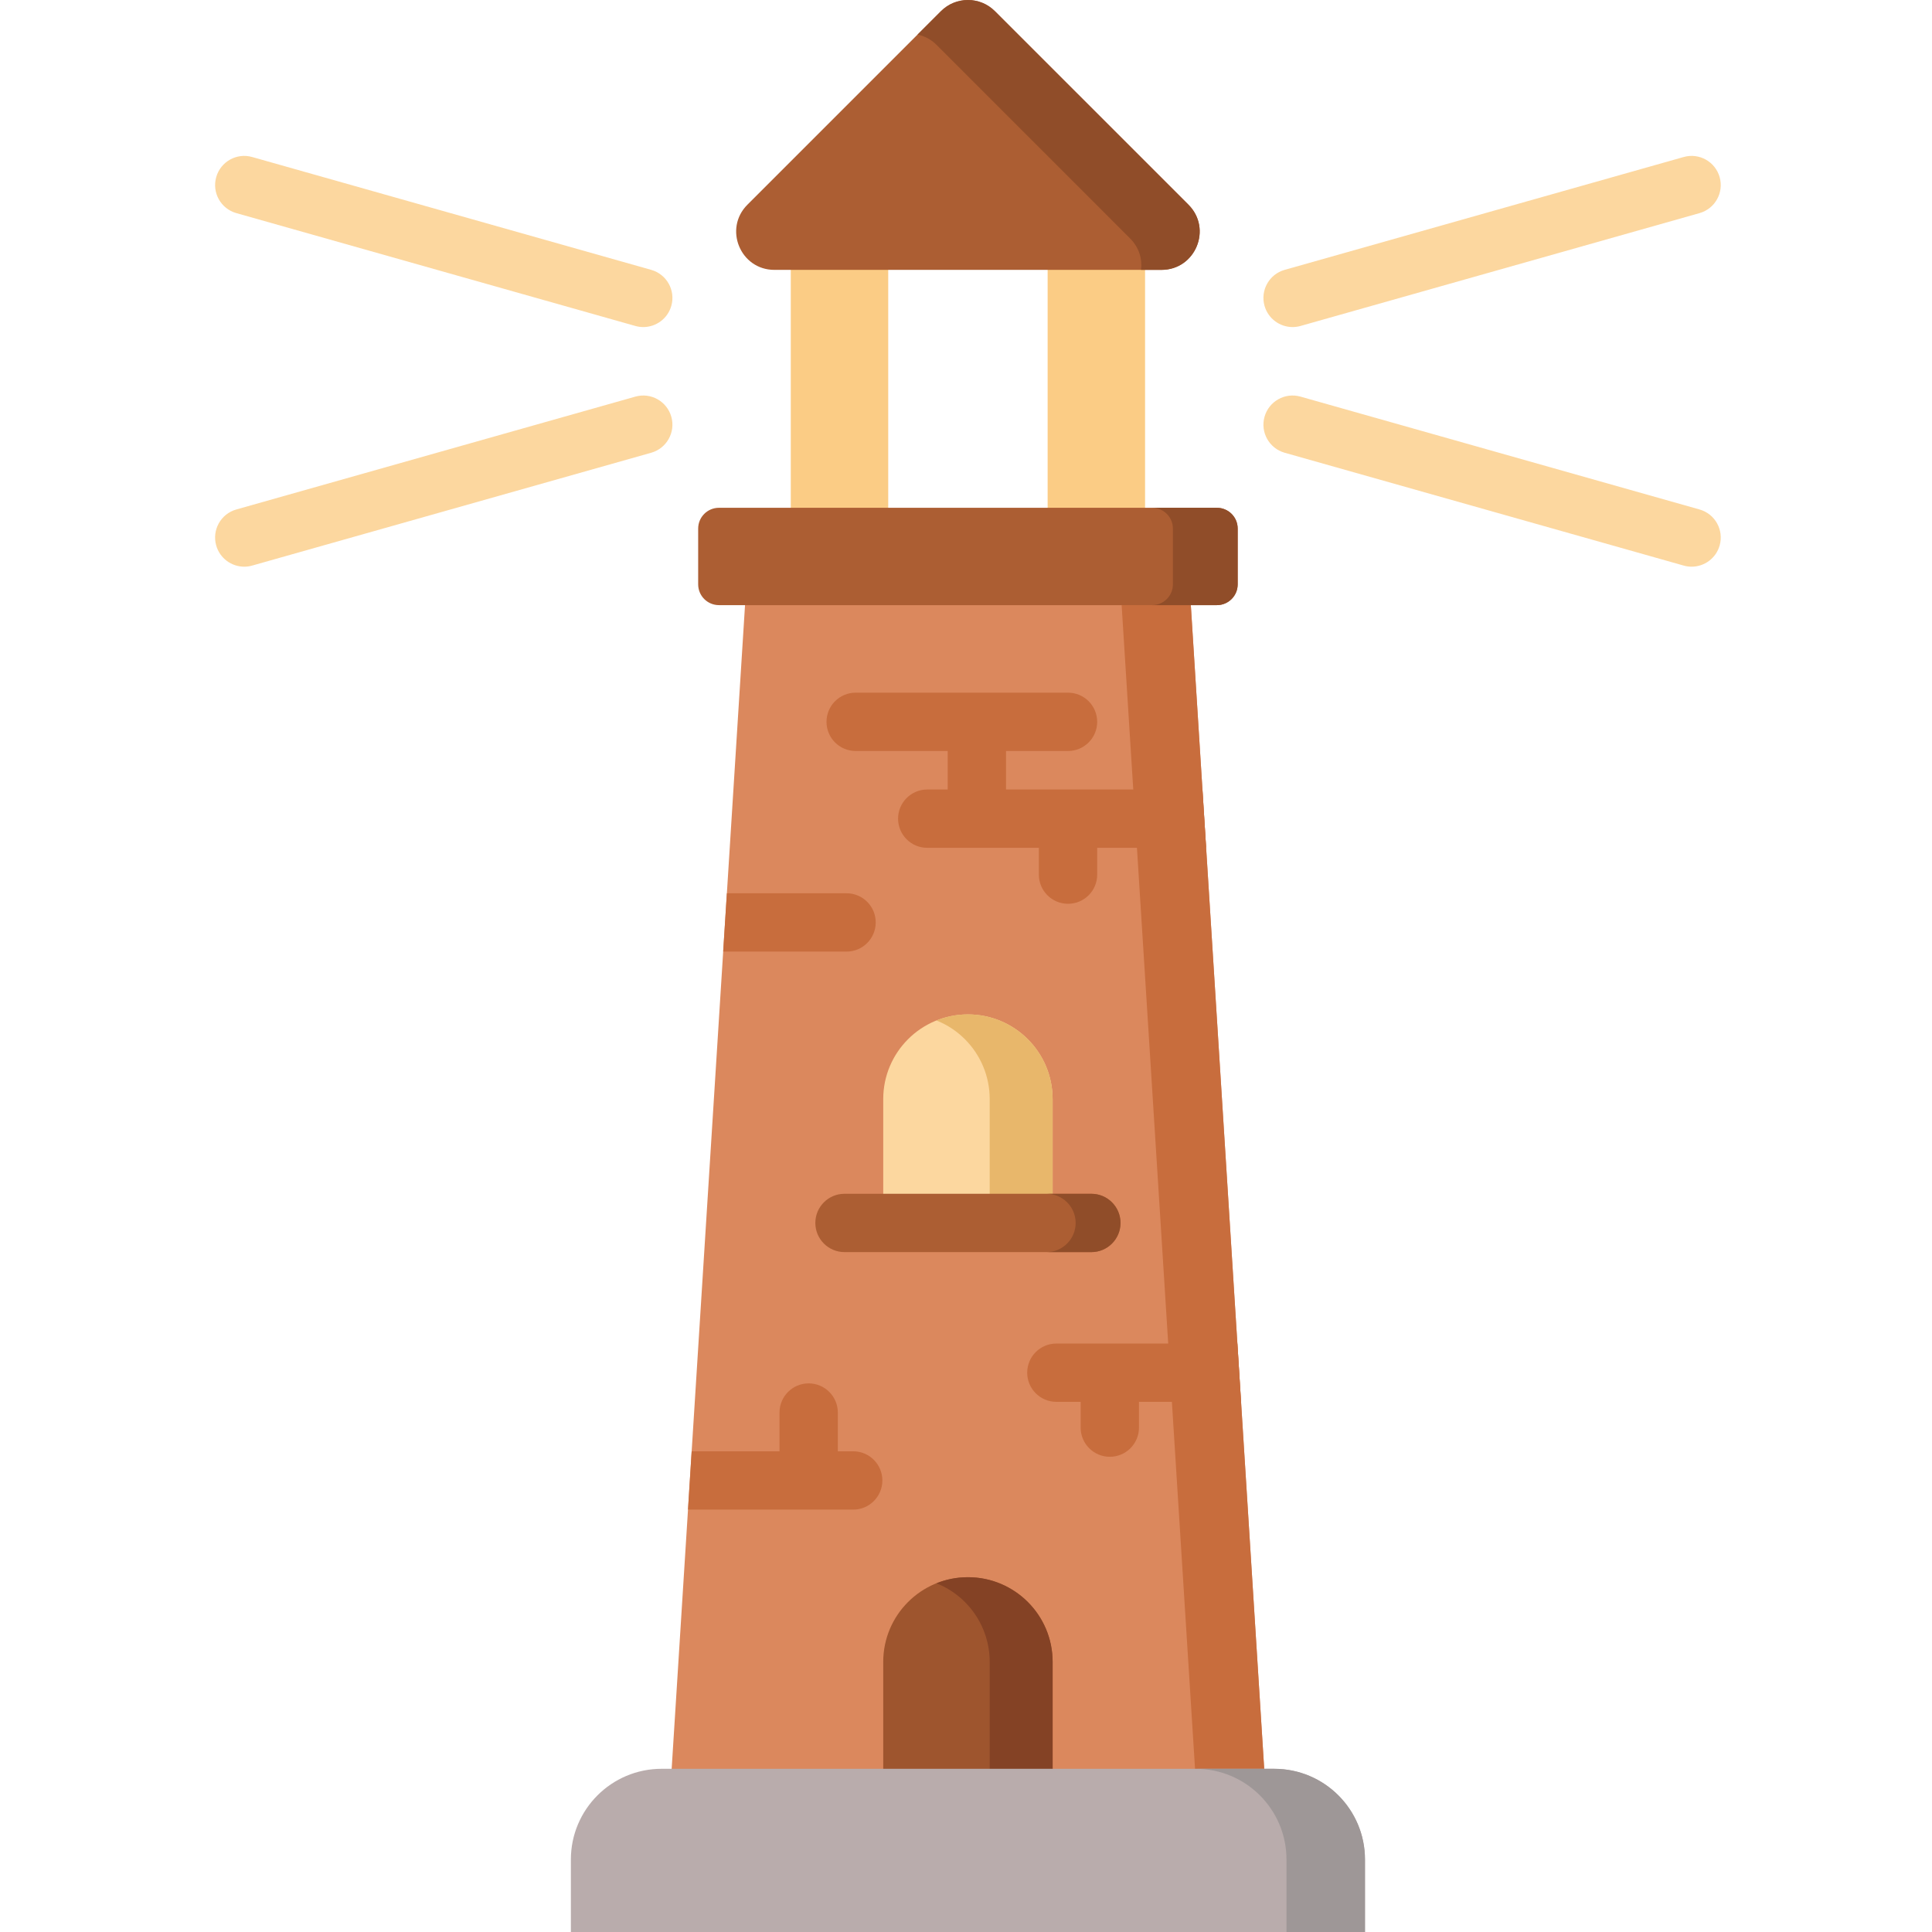
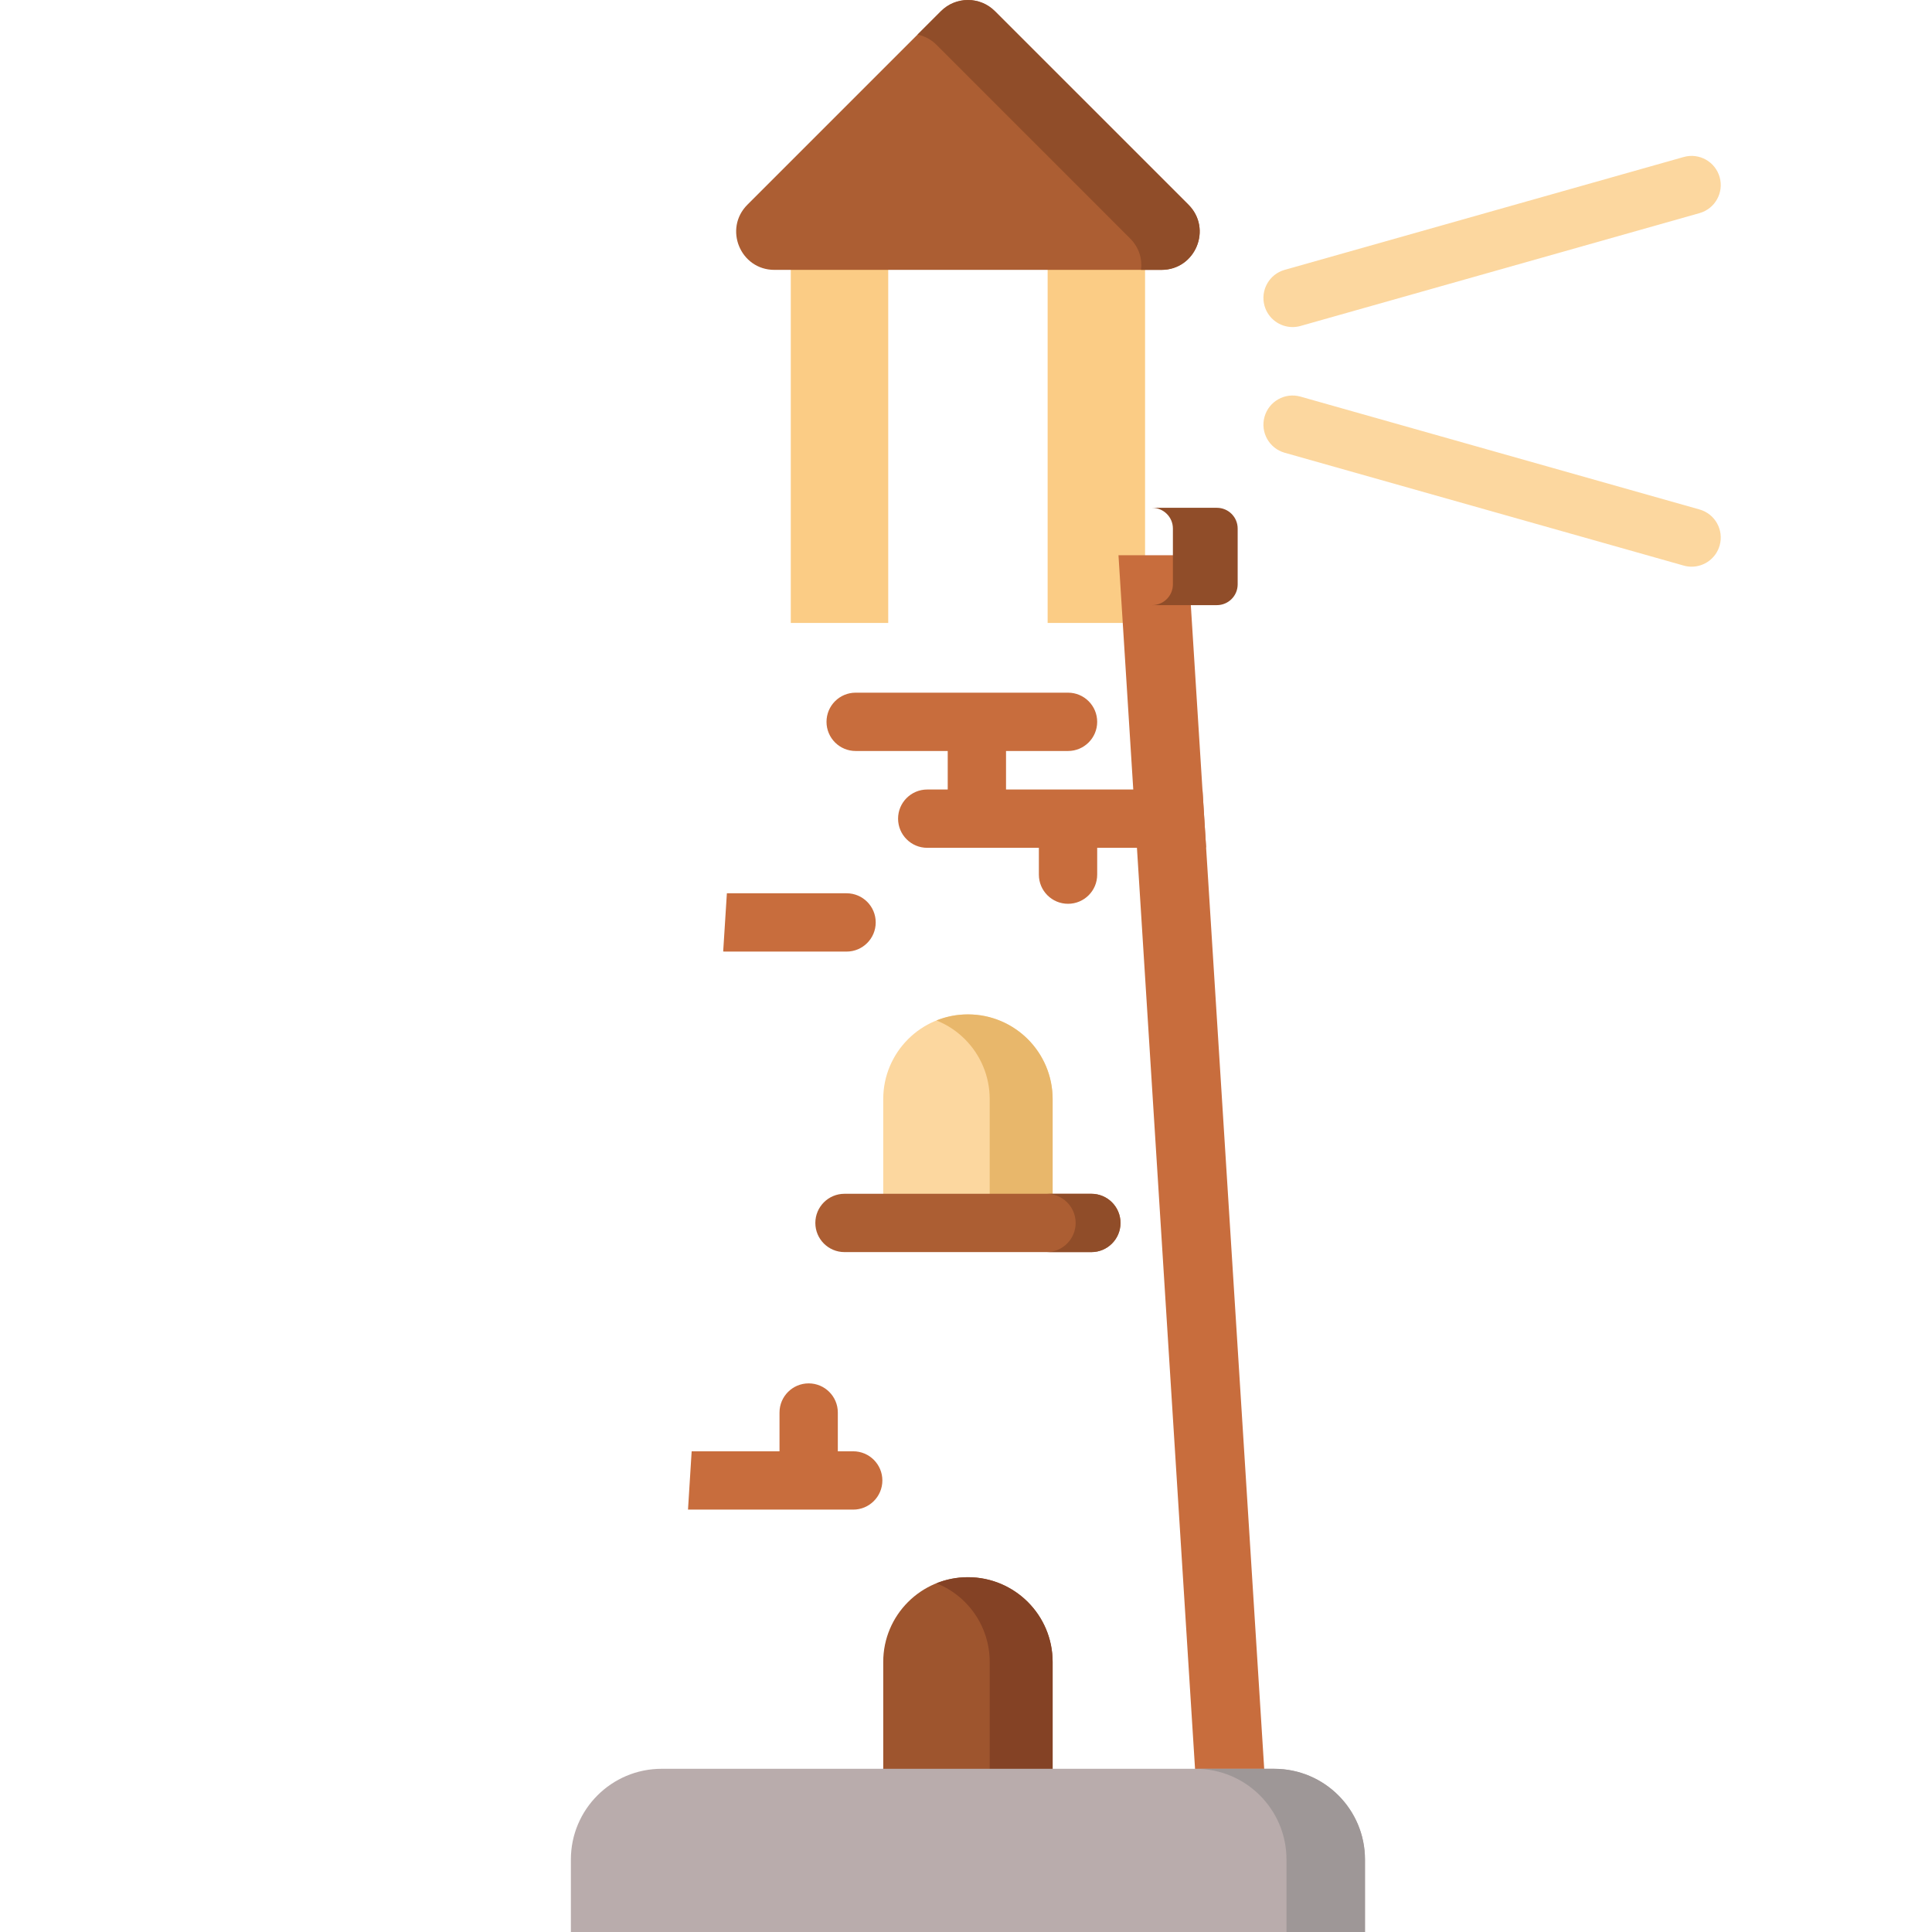
<svg xmlns="http://www.w3.org/2000/svg" height="512pt" viewBox="-57 0 512 512.001" width="512pt">
  <path d="m152.566 59.207h25.824v105.883h-25.824zm0 0" fill="#fbcc85" />
  <path d="m220.633 59.207h25.82v105.883h-25.82zm0 0" fill="#fbcc85" />
-   <path d="m279.711 495.457h-160.398l6.016-95.395.969-15.453 8.355-132.453.977-15.43 5.645-89.586h116.473l3.914 62.102.969 15.328 8.293 131.48.969 15.453zm0 0" fill="#db885d" />
  <path d="m279.711 495.457h-18.328l-21.973-348.316h18.336zm0 0" fill="#c86d3d" />
  <path d="m221.953 324.094h-44.887v-32.82c0-12.395 10.051-22.445 22.445-22.445s22.445 10.051 22.445 22.445v32.82zm0 0" fill="#fcd79f" />
  <path d="m221.961 291.273v32.824h-16.68v-32.824c0-6.203-2.516-11.805-6.574-15.875-2.133-2.133-4.688-3.832-7.531-4.965 2.574-1.039 5.387-1.609 8.336-1.609 6.199 0 11.805 2.516 15.875 6.574 4.059 4.07 6.574 9.676 6.574 15.875zm0 0" fill="#e8b76b" />
  <path d="m221.953 473.238h-44.887v-32.816c0-12.398 10.051-22.445 22.445-22.445s22.445 10.047 22.445 22.445v32.816zm0 0" fill="#9e552e" />
  <path d="m221.961 440.426v32.809h-16.68v-32.809c0-6.203-2.516-11.816-6.574-15.875-2.133-2.133-4.688-3.832-7.531-4.965 2.574-1.043 5.387-1.609 8.336-1.609 6.199 0 11.805 2.516 15.875 6.574 4.059 4.059 6.574 9.672 6.574 15.875zm0 0" fill="#844225" />
  <g fill="#c86d3d">
-     <path d="m271.891 371.504h-27.051v6.832c0 4.266-3.461 7.727-7.727 7.727s-7.727-3.461-7.727-7.727v-6.832h-6.438c-4.266 0-7.727-3.461-7.727-7.727 0-4.273 3.461-7.723 7.727-7.723h47.977zm0 0" />
    <path d="m262.629 224.57c-.402.082-.824.113-1.246.113h-27.617v7.105c0 4.277-3.461 7.727-7.727 7.727-4.266 0-7.727-3.449-7.727-7.727v-7.105h-29.586c-4.266 0-7.727-3.461-7.727-7.727 0-4.273 3.461-7.727 7.727-7.727h5.43v-10.207h-24.395c-4.277 0-7.727-3.461-7.727-7.727s3.449-7.727 7.727-7.727h56.277c4.266 0 7.727 3.461 7.727 7.727s-3.461 7.727-7.727 7.727h-16.43v10.207h51.777c.09 0 .184 0 .277.012zm0 0" />
    <path d="m176.836 392.336c0 4.266-3.461 7.727-7.727 7.727h-43.781l.969-15.453h23.281v-10.273c0-4.266 3.461-7.727 7.727-7.727 4.266 0 7.727 3.461 7.727 7.727v10.273h4.078c4.266 0 7.727 3.461 7.727 7.727zm0 0" />
    <path d="m175.074 244.453c0 4.266-3.461 7.727-7.727 7.727h-32.203c-.164 0-.328-.012-.492-.023l.98-15.43h31.719c4.262 0 7.723 3.453 7.723 7.727zm0 0" />
  </g>
  <path d="m304.734 512h-210.445v-19.199c0-13.285 10.77-24.051 24.051-24.051h162.344c13.281 0 24.051 10.766 24.051 24.051zm0 0" fill="#b9acac" />
  <path d="m304.734 492.797v19.203h-20.801v-19.203c0-13.277-10.766-24.043-24.055-24.043h20.801c13.289 0 24.055 10.766 24.055 24.043zm0 0" fill="#9e9797" />
  <path d="m257.949 54.25-51.285-51.285c-3.949-3.953-10.355-3.953-14.309 0l-51.285 51.285c-6.371 6.375-1.859 17.27 7.152 17.27h102.574c9.016 0 13.527-10.895 7.152-17.27zm0 0" fill="#ac5e33" />
  <path d="m250.793 71.516h-5.406c.359-2.863-.496-5.922-2.906-8.332l-51.281-51.293c-1.434-1.434-3.184-2.34-5.027-2.73l6.191-6.191c3.945-3.957 10.352-3.957 14.297 0l51.293 51.281c6.367 6.379 1.855 17.266-7.16 17.266zm0 0" fill="#904d29" />
-   <path d="m265.492 160.367h-131.961c-3.043 0-5.508-2.465-5.508-5.508v-14.781c0-3.043 2.465-5.508 5.508-5.508h131.961c3.039 0 5.508 2.465 5.508 5.508v14.781c0 3.043-2.469 5.508-5.508 5.508zm0 0" fill="#ac5e33" />
  <path d="m270.996 140.074v14.785c0 3.047-2.465 5.508-5.504 5.508h-17.172c3.039 0 5.512-2.461 5.512-5.508v-14.785c0-3.039-2.473-5.5-5.512-5.5h17.172c3.039 0 5.504 2.461 5.504 5.5zm0 0" fill="#904d29" />
  <path d="m285.547 86.676c-3.371 0-6.469-2.223-7.434-5.625-1.16-4.105 1.227-8.375 5.332-9.535l105.742-29.906c4.109-1.164 8.375 1.223 9.539 5.332 1.16 4.105-1.227 8.375-5.332 9.535l-105.742 29.906c-.703.199-1.41.293-2.105.293zm0 0" fill="#fcd79f" />
  <path d="m391.297 150.18c-.695 0-1.402-.098-2.105-.297l-105.746-29.902c-4.105-1.164-6.492-5.434-5.332-9.539 1.164-4.105 5.43-6.496 9.539-5.332l105.742 29.906c4.105 1.16 6.492 5.43 5.332 9.535-.961 3.406-4.059 5.629-7.43 5.629zm0 0" fill="#fcd79f" />
-   <path d="m7.727 150.18c-3.371 0-6.469-2.223-7.434-5.629-1.16-4.105 1.227-8.375 5.332-9.535l105.742-29.906c4.109-1.164 8.375 1.227 9.539 5.332 1.16 4.105-1.227 8.375-5.332 9.539l-105.742 29.902c-.703.199-1.41.297-2.105.297zm0 0" fill="#fcd79f" />
-   <path d="m113.477 86.676c-.695 0-1.402-.094-2.105-.293l-105.742-29.906c-4.109-1.16-6.496-5.43-5.332-9.535 1.16-4.109 5.426-6.496 9.535-5.332l105.742 29.906c4.105 1.16 6.492 5.43 5.332 9.535-.961 3.402-4.059 5.625-7.43 5.625zm0 0" fill="#fcd79f" />
  <path d="m232.219 331.82h-65.418c-4.27 0-7.727-3.461-7.727-7.727 0-4.27 3.461-7.727 7.727-7.727h65.418c4.27 0 7.727 3.457 7.727 7.727 0 4.266-3.457 7.727-7.727 7.727zm0 0" fill="#ac5e33" />
  <path d="m239.945 324.098c0 4.262-3.461 7.723-7.727 7.723h-11.887c4.266 0 7.727-3.461 7.727-7.723 0-4.277-3.461-7.727-7.727-7.727h11.887c4.266 0 7.727 3.449 7.727 7.727zm0 0" fill="#904d29" />
</svg>